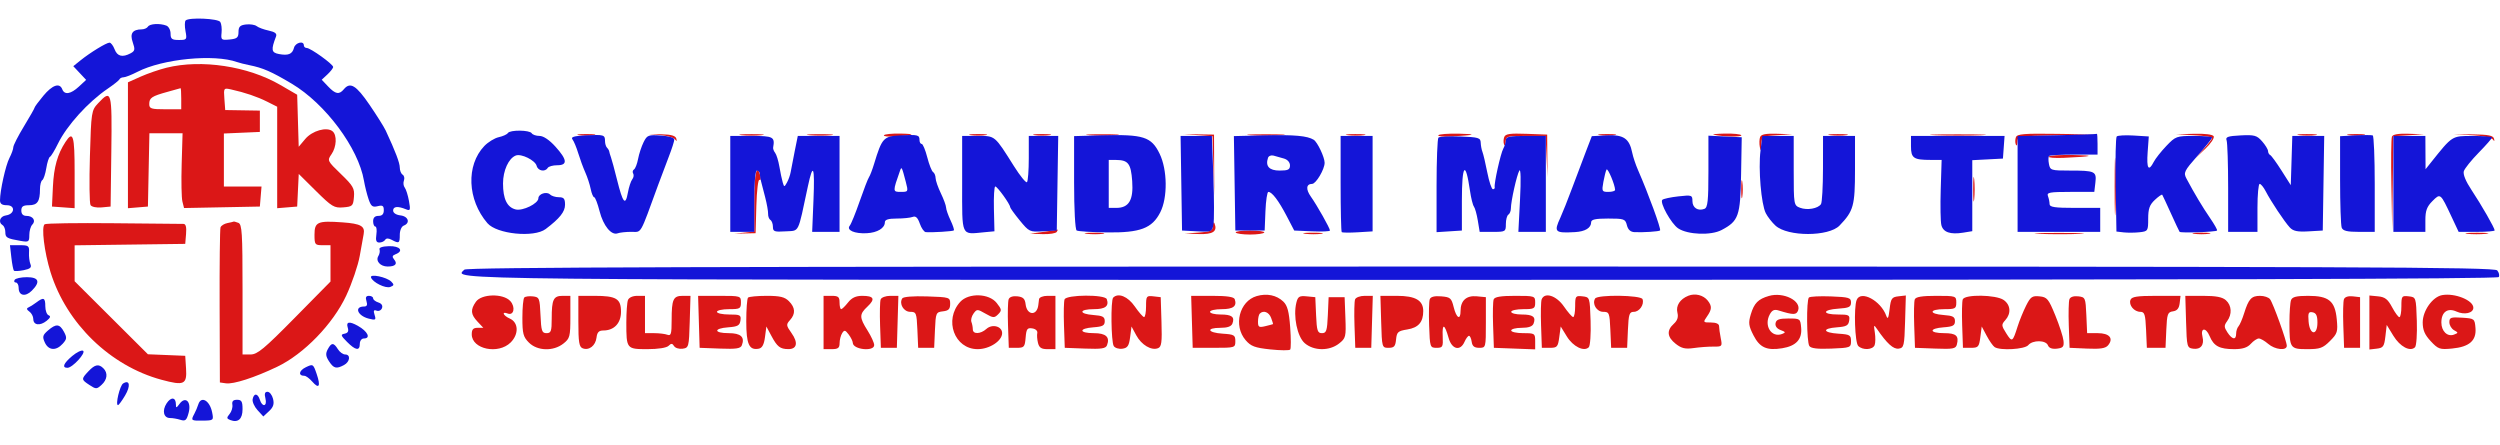
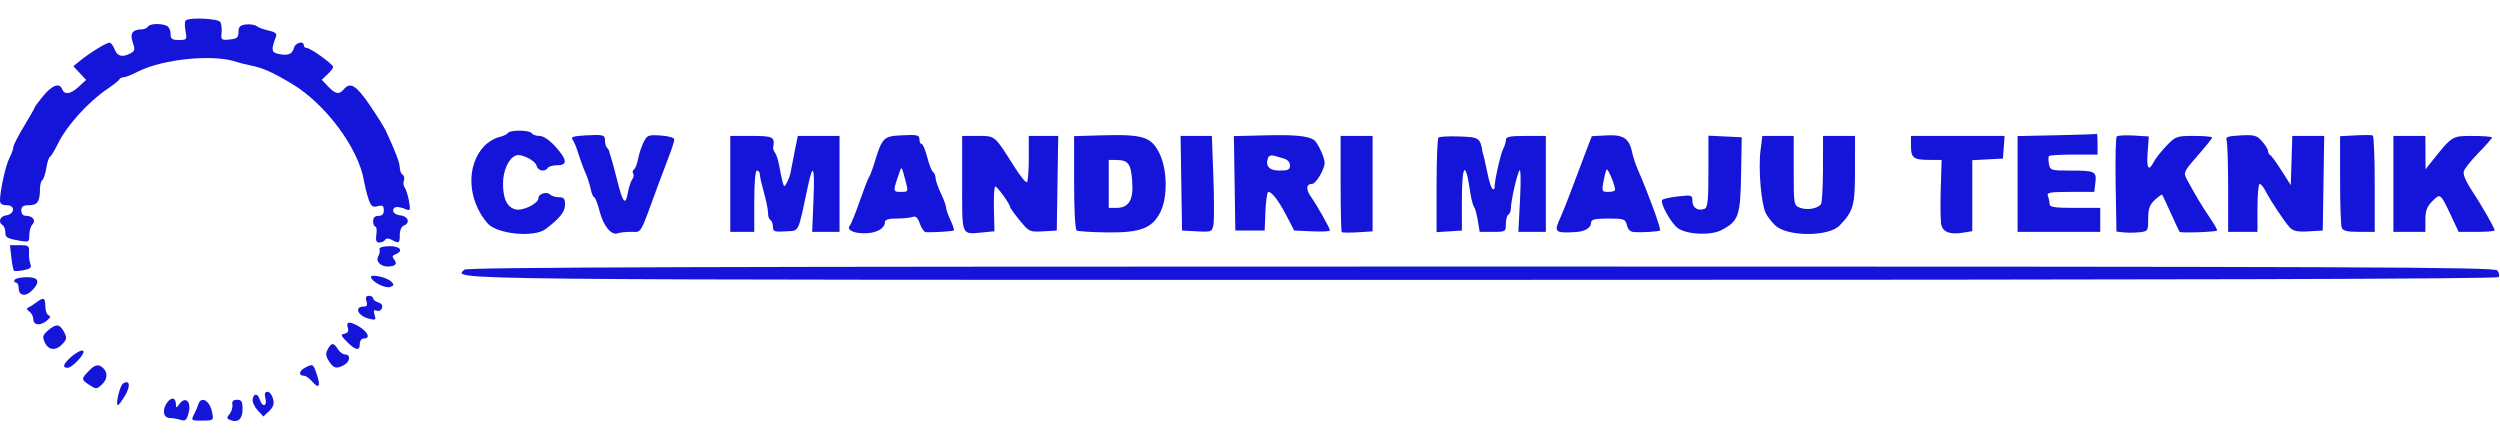
<svg xmlns="http://www.w3.org/2000/svg" width="938" height="167" viewBox="0 0 938 167" version="1.1">
-   <path d="M 62.500 25.405 C 59.750 26.085, 55.362 27.596, 52.750 28.764 L 48 30.888 48 54.504 L 48 78.121 51.750 77.810 L 55.500 77.500 55.778 63.750 L 56.056 50 62.278 49.999 L 68.500 49.997 68.162 61.580 C 67.976 67.950, 68.100 74.263, 68.438 75.608 L 69.052 78.055 83.276 77.777 L 97.500 77.500 97.810 73.750 L 98.121 70 91.060 70 L 84 70 84 60.046 L 84 50.091 90.750 49.796 L 97.500 49.500 97.500 45.500 L 97.500 41.500 91 41.395 L 84.500 41.289 84.191 37.111 C 83.887 33, 83.927 32.942, 86.691 33.556 C 91.935 34.720, 96.489 36.265, 100.250 38.156 L 104 40.041 104 59.081 L 104 78.121 107.750 77.810 L 111.500 77.500 111.794 71.381 L 112.089 65.262 118.579 71.689 C 124.504 77.556, 125.394 78.090, 128.785 77.808 C 132.261 77.520, 132.519 77.268, 132.802 73.897 C 133.070 70.696, 132.523 69.734, 127.902 65.280 C 122.812 60.373, 122.736 60.215, 124.350 57.910 C 126.303 55.122, 126.509 50.655, 124.750 49.240 C 122.581 47.495, 117.142 49.042, 114.529 52.148 L 112.073 55.066 111.787 45.307 L 111.500 35.548 105.143 31.855 C 93.024 24.813, 75.577 22.175, 62.500 25.405 M 62.873 34.454 C 56.905 36.100, 56 36.706, 56 39.059 C 56 40.765, 56.727 41, 62 41 L 68 41 68 37 C 68 34.800, 67.888 33.040, 67.750 33.089 C 67.612 33.139, 65.418 33.753, 62.873 34.454 M 36.806 38.750 C 34.305 41.429, 34.226 41.943, 33.735 58.627 C 33.457 68.048, 33.563 76.293, 33.970 76.952 C 34.382 77.619, 36.212 78.005, 38.105 77.824 L 41.500 77.500 41.770 56.750 C 42.065 34.132, 41.849 33.349, 36.806 38.750 M 217.250 50.716 C 218.762 50.945, 221.238 50.945, 222.750 50.716 C 224.262 50.487, 223.025 50.300, 220 50.300 C 216.975 50.300, 215.738 50.487, 217.250 50.716 M 247.984 50.711 C 250.450 50.946, 252.846 51.669, 253.310 52.319 C 253.892 53.135, 254.027 53.037, 253.748 52 C 253.464 50.945, 251.884 50.468, 248.422 50.392 L 243.500 50.285 247.984 50.711 M 278.250 50.728 C 280.313 50.944, 283.688 50.944, 285.750 50.728 C 287.813 50.513, 286.125 50.336, 282 50.336 C 277.875 50.336, 276.188 50.513, 278.250 50.728 M 303.776 50.733 C 306.128 50.945, 309.728 50.942, 311.776 50.727 C 313.824 50.512, 311.900 50.339, 307.500 50.343 C 303.100 50.346, 301.424 50.522, 303.776 50.733 M 331.654 50.750 C 331.400 51.163, 333.285 51.366, 335.845 51.201 C 343.148 50.732, 344.034 50.243, 337.809 50.116 C 334.679 50.052, 331.909 50.337, 331.654 50.750 M 364.250 50.716 C 365.762 50.945, 368.238 50.945, 369.750 50.716 C 371.262 50.487, 370.025 50.300, 367 50.300 C 363.975 50.300, 362.738 50.487, 364.250 50.716 M 388.250 50.716 C 389.762 50.945, 392.238 50.945, 393.750 50.716 C 395.262 50.487, 394.025 50.300, 391 50.300 C 387.975 50.300, 386.738 50.487, 388.250 50.716 M 408.784 50.738 C 411.689 50.941, 416.189 50.939, 418.784 50.734 C 421.378 50.528, 419 50.363, 413.500 50.365 C 408 50.368, 405.878 50.536, 408.784 50.738 M 449.464 50.717 L 454.937 51.098 455.266 62.299 L 455.595 73.500 455.548 62 L 455.500 50.500 449.745 50.418 L 443.990 50.336 449.464 50.717 M 469.250 50.739 C 472.413 50.937, 477.587 50.937, 480.750 50.739 C 483.913 50.541, 481.325 50.378, 475 50.378 C 468.675 50.378, 466.087 50.541, 469.250 50.739 M 505.768 50.725 C 507.565 50.947, 510.265 50.943, 511.768 50.715 C 513.271 50.486, 511.800 50.304, 508.500 50.310 C 505.200 50.315, 503.971 50.502, 505.768 50.725 M 539.653 50.750 C 539.397 51.163, 541.508 51.371, 544.344 51.214 C 553.539 50.705, 554.658 50.303, 547.309 50.150 C 543.354 50.067, 539.909 50.337, 539.653 50.750 M 564.391 51.425 C 564.072 52.255, 564.043 53.511, 564.327 54.217 C 564.610 54.923, 564.878 54.487, 564.921 53.250 C 564.996 51.125, 565.414 51, 572.460 51 L 579.919 51 580.270 58.750 L 580.621 66.500 580.561 58.500 L 580.500 50.500 572.735 50.208 C 566.544 49.975, 564.852 50.221, 564.391 51.425 M 600.250 50.716 C 601.763 50.945, 604.237 50.945, 605.750 50.716 C 607.263 50.487, 606.025 50.300, 603 50.300 C 599.975 50.300, 598.737 50.487, 600.250 50.716 M 643 50.567 C 646.359 51.318, 653.778 51.449, 653.346 50.750 C 653.091 50.337, 650.321 50.052, 647.191 50.116 C 644.061 50.180, 642.175 50.383, 643 50.567 M 660.390 51.427 C 660.088 52.212, 660.041 53.900, 660.285 55.177 C 660.627 56.973, 660.759 56.774, 660.864 54.300 C 660.999 51.131, 661.057 51.096, 666.750 50.739 L 672.500 50.378 666.719 50.189 C 662.501 50.051, 660.789 50.386, 660.390 51.427 M 686.768 50.725 C 688.565 50.947, 691.265 50.943, 692.768 50.715 C 694.271 50.486, 692.800 50.304, 689.500 50.310 C 686.200 50.315, 684.971 50.502, 686.768 50.725 M 726.299 50.745 C 731.139 50.929, 738.789 50.928, 743.299 50.743 C 747.810 50.558, 743.850 50.408, 734.500 50.409 C 725.150 50.410, 721.460 50.562, 726.299 50.745 M 756.374 51.467 C 756.065 52.274, 756.043 53.511, 756.327 54.217 C 756.610 54.923, 756.878 54.500, 756.921 53.277 C 756.998 51.097, 757.292 51.047, 771.750 50.748 L 786.500 50.442 771.719 50.221 C 759.506 50.038, 756.839 50.255, 756.374 51.467 M 823.250 50.742 C 826.962 50.934, 830 51.387, 830 51.748 C 830 52.109, 828.546 54.001, 826.769 55.952 L 823.538 59.500 827.395 55.858 C 829.526 53.845, 830.945 51.720, 830.567 51.108 C 830.155 50.442, 827.213 50.078, 823.191 50.196 L 816.500 50.392 823.250 50.742 M 862.768 50.725 C 864.565 50.947, 867.265 50.943, 868.768 50.715 C 870.271 50.486, 868.800 50.304, 865.500 50.310 C 862.200 50.315, 860.971 50.502, 862.768 50.725 M 881.250 50.716 C 882.763 50.945, 885.237 50.945, 886.750 50.716 C 888.263 50.487, 887.025 50.300, 884 50.300 C 880.975 50.300, 879.737 50.487, 881.250 50.716 M 897.443 51.287 C 897.172 51.994, 897.085 60.207, 897.251 69.537 L 897.552 86.500 897.776 68.800 L 898 51.100 903.750 50.739 L 909.500 50.378 903.719 50.189 C 899.783 50.060, 897.780 50.411, 897.443 51.287 M 927.472 50.722 C 931.330 50.932, 934.826 51.637, 935.298 52.301 C 935.900 53.146, 936.032 53.057, 935.746 52 C 935.434 50.847, 933.621 50.482, 927.920 50.421 L 920.500 50.343 927.472 50.722 M 24.574 53.250 C 21.569 57.844, 20.201 62.700, 19.855 70 L 19.500 77.500 23.750 77.807 L 28 78.115 28 64.557 C 28 50.810, 27.421 48.898, 24.574 53.250 M 793.411 70 C 793.411 79.625, 793.561 83.563, 793.745 78.750 C 793.928 73.937, 793.928 66.062, 793.745 61.250 C 793.561 56.438, 793.411 60.375, 793.411 70 M 768.652 58.750 C 768.395 59.163, 770.956 59.375, 774.343 59.222 C 785.371 58.723, 786.675 58.323, 777.809 58.160 C 773.029 58.072, 768.908 58.337, 768.652 58.750 M 283 75.443 L 283 86.885 279.250 87.278 L 275.500 87.671 279.500 87.586 L 283.500 87.500 283.785 77.213 C 283.942 71.555, 284.463 67.168, 284.942 67.464 C 285.421 67.760, 285.578 67.102, 285.290 66.001 C 283.973 60.965, 283 64.977, 283 75.443 M 740.336 71 C 740.336 75.125, 740.513 76.813, 740.728 74.750 C 740.944 72.688, 740.944 69.313, 740.728 67.250 C 740.513 65.188, 740.336 66.875, 740.336 71 M 653.300 71 C 653.300 74.025, 653.487 75.263, 653.716 73.750 C 653.945 72.237, 653.945 69.763, 653.716 68.250 C 653.487 66.737, 653.300 67.975, 653.300 71 M 16.773 84.139 C 15.440 84.964, 16.614 94.581, 18.973 102.162 C 24.955 121.381, 41.357 137.281, 60.565 142.480 C 69.075 144.784, 70.191 144.274, 69.805 138.260 L 69.500 133.500 62.500 133.211 L 55.500 132.923 41.750 119.225 L 28 105.527 28 98.784 L 28 92.041 48.750 91.770 L 69.500 91.500 69.810 87.750 C 70.024 85.165, 69.714 84.002, 68.810 84.006 C 68.090 84.009, 56.319 83.897, 42.652 83.756 C 28.986 83.615, 17.341 83.787, 16.773 84.139 M 85.335 83.695 C 84.144 83.927, 82.976 84.653, 82.739 85.308 C 82.502 85.964, 82.352 99.325, 82.404 115 L 82.500 143.500 84.773 143.823 C 87.613 144.226, 95.511 141.674, 104 137.611 C 114.045 132.803, 124.918 121.595, 129.905 110.908 C 132.063 106.284, 134.347 99.575, 134.980 96 C 135.613 92.425, 136.272 88.762, 136.443 87.861 C 137.017 84.845, 135.381 83.928, 128.546 83.433 C 119.144 82.754, 118 83.256, 118 88.067 C 118 91.770, 118.175 92, 121 92 L 124 92 124 98.819 L 124 105.639 110.516 119.319 C 99.113 130.888, 96.566 133, 94.016 133 L 91 133 91 108.607 C 91 87.286, 90.801 84.138, 89.418 83.607 C 88.548 83.273, 87.761 83.061, 87.668 83.136 C 87.576 83.211, 86.526 83.462, 85.335 83.695 M 455.079 84.698 C 455.010 86.623, 454.349 86.941, 449.750 87.263 L 444.500 87.630 449.781 87.815 C 455.141 88.003, 456.888 86.807, 455.673 83.783 C 455.390 83.077, 455.122 83.489, 455.079 84.698 M 391.500 87 L 386.500 87.686 391.191 87.843 C 393.771 87.929, 396.160 87.550, 396.500 87 C 396.840 86.450, 396.979 86.071, 396.809 86.157 C 396.639 86.244, 394.250 86.623, 391.500 87 M 463.655 87.250 C 463.909 87.662, 466.315 88, 469 88 C 471.685 88, 474.091 87.662, 474.345 87.250 C 474.600 86.838, 472.195 86.500, 469 86.500 C 465.805 86.500, 463.400 86.838, 463.655 87.250 M 407.768 87.725 C 409.565 87.947, 412.265 87.943, 413.768 87.715 C 415.271 87.486, 413.800 87.304, 410.500 87.310 C 407.200 87.315, 405.971 87.502, 407.768 87.725 M 489.768 87.725 C 491.565 87.947, 494.265 87.943, 495.768 87.715 C 497.271 87.486, 495.800 87.304, 492.500 87.310 C 489.200 87.315, 487.971 87.502, 489.768 87.725 M 765.296 87.744 C 769.583 87.932, 776.333 87.931, 780.296 87.742 C 784.258 87.552, 780.750 87.399, 772.500 87.400 C 764.250 87.401, 761.008 87.556, 765.296 87.744 M 823.250 87.716 C 824.763 87.945, 827.237 87.945, 828.750 87.716 C 830.263 87.487, 829.025 87.300, 826 87.300 C 822.975 87.300, 821.737 87.487, 823.250 87.716 M 925.728 87.722 C 927.503 87.943, 930.653 87.946, 932.728 87.730 C 934.802 87.513, 933.350 87.333, 929.500 87.328 C 925.650 87.324, 923.952 87.501, 925.728 87.722 M 471.524 111.085 C 464.993 112.979, 462.674 122.184, 467.356 127.627 C 469.333 129.926, 470.821 130.484, 476.606 131.098 C 480.398 131.500, 483.760 131.530, 484.077 131.165 C 484.394 130.799, 484.394 127.025, 484.077 122.777 C 483.635 116.861, 483.032 114.609, 481.500 113.149 C 478.965 110.733, 475.330 109.981, 471.524 111.085 M 633.465 110.961 C 630.312 112.225, 628.713 114.720, 629.372 117.347 C 629.784 118.989, 629.357 120.272, 627.984 121.515 C 625.251 123.988, 625.500 126.462, 628.739 129.010 C 630.904 130.712, 632.320 131.043, 635.489 130.588 C 637.695 130.271, 641.022 130.027, 642.883 130.046 C 646.153 130.079, 646.245 129.974, 645.633 126.915 C 645.285 125.174, 645 123.131, 645 122.375 C 645 121.508, 643.870 121, 641.943 121 C 638.984 121, 638.936 120.929, 640.443 118.777 C 642.327 116.088, 642.389 114.877, 640.750 112.792 C 639.120 110.719, 636.016 109.939, 633.465 110.961 M 663.686 111.041 C 659.654 112.216, 658.159 113.737, 656.897 117.948 C 655.942 121.138, 656.083 122.243, 657.905 125.814 C 660.251 130.413, 662.895 131.603, 668.678 130.665 C 673.856 129.825, 676.161 127.360, 675.799 123.051 C 675.505 119.555, 675.430 119.500, 671.014 119.500 C 667.531 119.500, 666.452 119.893, 666.189 121.255 C 665.979 122.347, 666.695 123.321, 668.086 123.836 C 669.980 124.537, 670.068 124.760, 668.660 125.300 C 664.659 126.835, 661.729 122.244, 664.001 117.999 C 664.877 116.362, 665.716 115.981, 667.336 116.486 C 672.847 118.205, 673.981 118.212, 674.627 116.531 C 676.025 112.886, 669.166 109.444, 663.686 111.041 M 916.284 110.727 C 912.703 111.379, 909 116.586, 909 120.971 C 909 123.837, 909.752 125.593, 912.018 128.020 C 914.811 131.009, 915.410 131.215, 920.029 130.771 C 926.524 130.147, 929.197 127.794, 928.799 123.051 C 928.506 119.573, 928.403 119.494, 923.750 119.195 C 919.561 118.926, 919 119.127, 919 120.896 C 919 121.998, 919.788 123.343, 920.750 123.883 C 922.414 124.817, 922.414 124.899, 920.737 125.545 C 918.291 126.487, 916 124.290, 916 121 C 916 117.081, 918.337 115.377, 921.645 116.884 C 924.644 118.250, 928 117.496, 928 115.456 C 928 112.668, 921.045 109.860, 916.284 110.727 M 178.557 113.223 C 176.454 116.224, 176.596 117.941, 179.174 120.686 L 181.349 123 179.174 123 C 177.535 123, 177 123.601, 177 125.443 C 177 131.029, 186.986 133.105, 191.610 128.481 C 194.737 125.354, 194.561 120.966, 191.250 119.513 C 188.781 118.430, 188.088 116.713, 190.492 117.635 C 192.800 118.521, 193.492 115.202, 191.466 112.963 C 188.817 110.036, 180.674 110.199, 178.557 113.223 M 196.713 111.621 C 196.321 112.013, 196 115.429, 196 119.212 C 196 125.182, 196.324 126.415, 198.455 128.545 C 201.619 131.710, 207.603 131.887, 211.365 128.927 C 213.816 127, 214 126.300, 214 118.927 L 214 111 211.107 111 C 207.637 111, 207 112.331, 207 119.582 C 207 124.291, 206.744 125, 205.046 125 C 203.329 125, 203.055 124.180, 202.796 118.250 C 202.516 111.859, 202.365 111.484, 199.963 111.204 C 198.567 111.041, 197.104 111.229, 196.713 111.621 M 217 120.531 C 217 128.433, 217.280 130.170, 218.636 130.691 C 221.013 131.603, 223.452 129.700, 223.816 126.649 C 224.052 124.678, 224.699 124, 226.344 124 C 230.411 124, 233 121.269, 233 116.978 C 233 112.069, 231.224 111, 223.066 111 L 217 111 217 120.531 M 235.607 112.582 C 235.273 113.452, 235 117.240, 235 121 C 235 130.921, 235.063 131, 242.907 131 C 246.904 131, 250.100 130.500, 250.842 129.758 C 251.830 128.770, 252.251 128.787, 252.905 129.846 C 253.357 130.577, 254.800 131.023, 256.113 130.837 C 258.419 130.511, 258.510 130.171, 258.786 120.750 L 259.072 111 256.143 111 C 252.580 111, 252 112.285, 252 120.189 C 252 125.272, 251.753 126.119, 250.418 125.607 C 249.548 125.273, 247.298 125, 245.418 125 L 242 125 242 118 L 242 111 239.107 111 C 237.391 111, 235.967 111.644, 235.607 112.582 M 262.214 120.750 L 262.500 130.500 270.128 130.790 C 276.258 131.023, 277.871 130.777, 278.346 129.540 C 279.531 126.452, 277.948 125, 273.393 125 C 267.760 125, 267.644 123.213, 273.250 122.807 C 276.783 122.552, 277.554 122.120, 277.820 120.250 C 278.111 118.198, 277.736 118, 273.570 118 C 271.056 118, 269 117.550, 269 117 C 269 116.450, 271.025 116, 273.500 116 C 277.633 116, 278 115.796, 278 113.500 C 278 111.041, 277.869 111, 269.964 111 L 261.928 111 262.214 120.750 M 280.667 111.667 C 280.300 112.033, 280 116.028, 280 120.544 C 280 129.195, 281.062 131.516, 284.702 130.823 C 285.959 130.584, 286.657 129.281, 287.022 126.490 L 287.545 122.500 289.412 126 C 291.604 130.109, 292.696 130.964, 295.781 130.985 C 299.044 131.007, 299.536 128.561, 296.987 124.982 C 294.957 122.130, 294.911 121.756, 296.394 120.118 C 298.546 117.739, 298.418 115.418, 296 113 C 294.421 111.421, 292.667 111, 287.667 111 C 284.183 111, 281.033 111.300, 280.667 111.667 M 309 121 L 309 131 312 131 C 314.440 131, 315.003 130.580, 315.015 128.750 C 315.024 127.513, 315.456 125.827, 315.976 125.005 C 316.787 123.722, 317.135 123.793, 318.429 125.505 C 319.258 126.602, 319.951 128.014, 319.968 128.643 C 320.039 131.189, 328 132.019, 328 129.480 C 328 128.644, 326.875 126.178, 325.500 124 C 322.385 119.065, 322.381 117.930, 325.469 115.029 C 328.500 112.182, 327.926 111, 323.514 111 C 321.112 111, 319.581 111.717, 318.179 113.500 C 317.097 114.875, 315.939 116, 315.606 116 C 315.273 116, 315 114.875, 315 113.500 C 315 111.389, 314.533 111, 312 111 L 309 111 309 121 M 330.425 112.334 C 330.144 113.067, 330.046 117.455, 330.207 122.084 L 330.500 130.500 333.500 130.500 L 336.500 130.500 336.786 120.750 L 337.072 111 334.005 111 C 332.318 111, 330.707 111.600, 330.425 112.334 M 338.518 111.971 C 337.268 113.993, 339.064 117, 341.522 117 C 343.773 117, 343.925 117.385, 344.204 123.750 L 344.500 130.500 347.500 130.500 L 350.500 130.500 350.794 123.812 C 351.078 117.371, 351.189 117.113, 353.794 116.812 C 355.930 116.566, 356.500 115.974, 356.500 114 C 356.500 111.548, 356.334 111.495, 347.832 111.212 C 342.563 111.037, 338.911 111.335, 338.518 111.971 M 360.289 113.250 C 354.075 120.040, 358.106 131, 366.817 131 C 371.272 131, 376 127.908, 376 124.995 C 376 122.416, 372.297 121.421, 370.100 123.410 C 367.919 125.383, 365 125.481, 365 123.582 C 365 122.802, 364.765 121.551, 364.478 120.803 C 364.191 120.055, 364.547 118.635, 365.268 117.648 C 366.530 115.922, 366.704 115.923, 369.756 117.675 C 372.641 119.330, 373.075 119.354, 374.501 117.928 C 375.926 116.502, 375.877 116.113, 373.962 113.679 C 371.105 110.047, 363.441 109.806, 360.289 113.250 M 378.451 112.267 C 378.156 113.037, 378.046 117.455, 378.207 122.084 L 378.500 130.500 381.500 130.500 C 384.254 130.500, 384.526 130.187, 384.814 126.689 C 385.084 123.407, 385.432 122.924, 387.314 123.213 C 388.575 123.406, 389.368 124.145, 389.188 124.959 C 389.017 125.736, 389.138 127.413, 389.457 128.686 C 389.902 130.457, 390.737 131, 393.019 131 L 396 131 396 121 L 396 111 393 111 C 391.348 111, 389.932 111.562, 389.848 112.250 C 389.764 112.938, 389.640 113.950, 389.571 114.500 C 389.061 118.614, 385.292 118.349, 384.808 114.165 C 384.569 112.094, 383.886 111.429, 381.744 111.183 C 380.065 110.990, 378.779 111.413, 378.451 112.267 M 399.425 112.334 C 399.144 113.067, 399.046 117.455, 399.207 122.084 L 399.500 130.500 407.128 130.790 C 413.258 131.023, 414.871 130.777, 415.346 129.540 C 416.531 126.452, 414.948 125, 410.393 125 C 404.760 125, 404.644 123.213, 410.250 122.807 C 413.731 122.556, 414.500 122.138, 414.500 120.500 C 414.500 118.862, 413.731 118.444, 410.250 118.193 C 404.644 117.787, 404.760 116, 410.393 116 C 414.720 116, 416.185 114.874, 415.269 112.250 C 414.639 110.442, 400.122 110.518, 399.425 112.334 M 417.667 111.667 C 416.696 112.637, 416.879 128.260, 417.878 129.837 C 418.345 130.573, 419.800 131.023, 421.113 130.837 C 423.065 130.561, 423.595 129.771, 424.022 126.500 L 424.545 122.500 426.321 125.793 C 428.267 129.404, 431.970 131.609, 434.474 130.648 C 435.813 130.134, 436.028 128.517, 435.788 120.767 L 435.500 111.500 432.750 111.184 C 430.149 110.884, 430 111.087, 430 114.934 C 430 117.170, 429.663 118.983, 429.250 118.962 C 428.837 118.941, 427.267 117.141, 425.760 114.962 C 423.166 111.212, 419.581 109.753, 417.667 111.667 M 447.214 120.750 L 447.500 130.500 455.500 130.500 C 463.367 130.500, 463.500 130.458, 463.500 128 C 463.500 125.727, 463.069 125.472, 458.750 125.195 C 453.060 124.830, 452.345 123, 457.893 123 C 460.529 123, 461.983 122.487, 462.396 121.410 C 463.360 118.899, 462.185 118, 457.941 118 C 455.773 118, 454 117.550, 454 117 C 454 116.450, 455.977 116, 458.393 116 C 462.720 116, 464.185 114.874, 463.269 112.250 C 462.970 111.391, 460.344 111, 454.880 111 L 446.928 111 447.214 120.750 M 486.405 113.523 C 485.135 118.581, 486.719 126.308, 489.525 128.750 C 492.906 131.691, 498.767 131.757, 502.405 128.896 C 504.945 126.898, 505.066 126.404, 504.790 119.146 L 504.500 111.500 501.500 111.500 L 498.500 111.500 498.204 118.250 C 497.947 124.122, 497.660 125, 496 125 C 494.340 125, 494.053 124.122, 493.796 118.250 L 493.500 111.500 490.284 111.189 C 487.526 110.923, 486.974 111.254, 486.405 113.523 M 508.425 112.334 C 508.144 113.067, 508.046 117.455, 508.207 122.084 L 508.500 130.500 511.500 130.500 L 514.500 130.500 514.786 120.750 L 515.072 111 512.005 111 C 510.318 111, 508.707 111.600, 508.425 112.334 M 518.214 120.750 C 518.497 130.407, 518.524 130.500, 521 130.500 C 523.070 130.500, 523.552 129.961, 523.804 127.369 C 524.076 124.574, 524.529 124.171, 528.023 123.612 C 532.190 122.946, 534 120.859, 534 116.721 C 534 112.690, 531.086 111, 524.135 111 L 517.928 111 518.214 120.750 M 536.449 112.273 C 536.155 113.040, 536.046 117.455, 536.207 122.084 C 536.494 130.316, 536.555 130.500, 539 130.500 C 541.316 130.500, 541.485 130.178, 541.299 126.132 C 541.070 121.154, 542.018 121.451, 543.532 126.832 C 544.737 131.115, 547.900 131.868, 549.487 128.250 C 550.030 127.013, 550.786 126, 551.168 126 C 551.549 126, 552.005 127.013, 552.180 128.250 C 552.415 129.898, 553.169 130.500, 555 130.500 C 557.491 130.500, 557.500 130.467, 557.500 121 L 557.500 111.500 554.044 111.171 C 550.178 110.804, 548 112.792, 548 116.691 C 548 120.278, 546.455 119.412, 545.426 115.250 C 544.582 111.834, 544.166 111.472, 540.742 111.189 C 538.223 110.981, 536.808 111.338, 536.449 112.273 M 560.425 112.334 C 560.144 113.067, 560.046 117.455, 560.207 122.084 L 560.500 130.500 568.250 130.792 L 576 131.084 576 128.042 C 576 125.103, 575.847 125, 571.500 125 C 569.025 125, 567 124.550, 567 124 C 567 123.450, 568.752 123, 570.893 123 C 573.529 123, 574.983 122.487, 575.396 121.410 C 576.360 118.899, 575.185 118, 570.941 118 C 568.773 118, 567 117.550, 567 117 C 567 116.450, 569.025 116, 571.500 116 C 575.633 116, 576 115.796, 576 113.500 C 576 111.055, 575.835 111, 568.469 111 C 563.114 111, 560.789 111.385, 560.425 112.334 M 578.425 112.334 C 578.144 113.067, 578.046 117.455, 578.207 122.084 L 578.500 130.500 581.500 130.500 C 584.244 130.500, 584.546 130.158, 585.038 126.500 L 585.576 122.500 587.891 126.257 C 590.234 130.060, 594.332 132.068, 596.114 130.286 C 596.647 129.753, 596.951 125.309, 596.791 120.409 C 596.501 111.515, 596.495 111.499, 593.750 111.184 C 591.149 110.884, 591 111.087, 591 114.934 C 591 117.170, 590.663 118.983, 590.250 118.962 C 589.837 118.941, 588.267 117.141, 586.760 114.962 C 583.931 110.873, 579.520 109.482, 578.425 112.334 M 598.494 112.009 C 597.265 113.999, 599.085 117, 601.522 117 C 603.773 117, 603.925 117.385, 604.204 123.750 L 604.500 130.500 607.500 130.500 L 610.500 130.500 610.796 123.750 C 611.054 117.864, 611.337 117, 613.011 117 C 615.101 117, 616.997 114.247, 616.282 112.250 C 615.728 110.707, 599.435 110.486, 598.494 112.009 M 678.705 111.628 C 677.721 112.612, 677.849 128.213, 678.853 129.797 C 679.437 130.716, 681.834 131.008, 687.088 130.797 C 694.248 130.510, 694.500 130.415, 694.500 128 C 694.500 125.727, 694.069 125.472, 689.750 125.195 C 683.850 124.817, 683.516 123.222, 689.250 122.807 C 692.783 122.552, 693.554 122.120, 693.820 120.250 C 694.111 118.198, 693.736 118, 689.570 118 C 683.525 118, 683.673 116.195, 689.750 115.805 C 693.732 115.549, 694.500 115.177, 694.500 113.500 C 694.500 111.702, 693.737 111.471, 686.955 111.212 C 682.805 111.053, 679.093 111.241, 678.705 111.628 M 696.607 112.582 C 695.501 115.465, 695.951 128.551, 697.200 129.800 C 698.886 131.486, 702.673 131.295, 703.366 129.489 C 703.685 128.658, 703.715 126.521, 703.433 124.739 C 702.976 121.854, 703.060 121.706, 704.210 123.384 C 707.997 128.914, 710.391 131.086, 712.383 130.802 C 714.352 130.521, 714.520 129.813, 714.787 120.680 L 715.074 110.860 712.287 111.180 C 709.792 111.467, 709.445 111.971, 708.978 116 C 708.586 119.373, 708.276 119.999, 707.739 118.500 C 705.687 112.774, 698.084 108.732, 696.607 112.582 M 718.425 112.334 C 718.144 113.067, 718.046 117.455, 718.207 122.084 L 718.500 130.500 726.123 130.790 C 732.751 131.042, 733.807 130.846, 734.210 129.290 C 735.066 125.990, 733.959 125, 729.417 125 C 723.767 125, 723.631 123.214, 729.250 122.807 C 732.731 122.556, 733.500 122.138, 733.500 120.500 C 733.500 118.862, 732.731 118.444, 729.250 118.193 C 723.585 117.783, 723.788 116, 729.500 116 C 733.633 116, 734 115.796, 734 113.500 C 734 111.055, 733.835 111, 726.469 111 C 721.114 111, 718.789 111.385, 718.425 112.334 M 736.425 112.334 C 736.144 113.067, 736.046 117.455, 736.207 122.084 L 736.500 130.500 739.500 130.500 C 742.246 130.500, 742.544 130.162, 743.022 126.500 L 743.545 122.500 745.412 126 C 746.439 127.925, 747.779 129.831, 748.390 130.235 C 750.480 131.618, 759.688 131.081, 761 129.500 C 762.648 127.515, 767.617 127.560, 768.387 129.567 C 768.779 130.589, 769.947 131.024, 771.744 130.817 C 774.064 130.550, 774.457 130.081, 774.227 127.847 C 774.077 126.387, 772.695 122.112, 771.155 118.347 C 768.611 112.124, 768.071 111.472, 765.229 111.190 C 762.483 110.919, 761.868 111.346, 760.186 114.690 C 759.133 116.786, 757.701 120.300, 757.004 122.500 C 755.140 128.386, 754.928 128.515, 752.750 125.075 C 750.906 122.162, 750.878 121.792, 752.378 120.134 C 754.652 117.622, 754.396 114.391, 751.777 112.557 C 748.906 110.545, 737.177 110.375, 736.425 112.334 M 776.451 112.267 C 776.156 113.037, 776.046 117.455, 776.207 122.084 L 776.500 130.500 783.093 130.792 C 788.057 131.012, 789.999 130.706, 790.954 129.555 C 793.118 126.948, 791.459 125, 787.077 125 L 783.091 125 782.796 118.250 C 782.509 111.710, 782.414 111.490, 779.744 111.183 C 778.065 110.990, 776.779 111.413, 776.451 112.267 M 799.357 112.513 C 798.610 114.459, 800.716 117, 803.077 117 C 804.642 117, 804.952 117.981, 805.204 123.750 L 805.500 130.500 809 130.500 L 812.500 130.500 812.794 123.814 C 813.059 117.788, 813.306 117.097, 815.294 116.814 C 816.859 116.591, 817.592 115.700, 817.816 113.750 L 818.133 111 809.035 111 C 801.837 111, 799.816 111.316, 799.357 112.513 M 820.214 120.750 C 820.490 130.171, 820.581 130.511, 822.887 130.837 C 825.692 131.234, 827.135 129.386, 826.377 126.367 C 825.522 122.961, 827.636 122.708, 829.021 126.051 C 830.602 129.866, 832.722 131, 838.279 131 C 841.420 131, 843.211 130.424, 844.500 129 C 845.495 127.900, 846.846 127, 847.502 127 C 848.158 127, 849.732 127.900, 851 129 C 853.560 131.221, 857.997 131.696, 858.005 129.750 C 858.011 128.036, 852.888 113.796, 851.709 112.250 C 851.184 111.563, 849.515 111, 848 111 C 844.739 111, 843.685 112.143, 842.010 117.500 C 841.321 119.700, 840.363 121.927, 839.879 122.450 C 839.396 122.973, 839 124.210, 839 125.200 C 839 127.677, 837.528 127.455, 835.727 124.707 C 834.439 122.740, 834.422 122.143, 835.612 120.515 C 837.531 117.892, 837.347 114.624, 835.171 112.655 C 833.852 111.461, 831.473 111, 826.635 111 L 819.928 111 820.214 120.750 M 859.607 112.582 C 859.273 113.452, 859 117.240, 859 121 C 859 130.678, 859.215 131, 865.684 131 C 870.447 131, 871.548 130.606, 874.200 127.954 C 876.990 125.163, 877.204 124.477, 876.752 119.768 C 876.091 112.896, 873.765 111, 865.996 111 C 861.646 111, 860.064 111.392, 859.607 112.582 M 879.451 112.267 C 879.156 113.037, 879.046 117.455, 879.207 122.084 L 879.500 130.500 882.500 130.500 L 885.500 130.500 885.500 121 L 885.500 111.500 882.744 111.183 C 881.065 110.990, 879.779 111.413, 879.451 112.267 M 889 121.003 L 889 131.133 891.750 130.816 C 894.180 130.537, 894.558 130, 895 126.205 L 895.500 121.911 898 125.994 C 900.507 130.089, 904.303 132.097, 906.114 130.286 C 906.647 129.753, 906.951 125.309, 906.791 120.409 C 906.501 111.515, 906.495 111.499, 903.750 111.184 C 901.149 110.884, 901 111.087, 901 114.934 C 901 117.170, 900.663 118.999, 900.250 118.997 C 899.837 118.996, 898.600 117.308, 897.500 115.247 C 895.908 112.264, 894.837 111.436, 892.250 111.187 L 889 110.873 889 121.003 M 472.667 117.667 C 472.300 118.033, 472 119.392, 472 120.686 C 472 122.745, 472.342 122.956, 474.750 122.378 C 476.262 122.016, 477.560 121.669, 477.633 121.609 C 477.707 121.549, 477.384 120.487, 476.916 119.250 C 476.091 117.070, 474.031 116.303, 472.667 117.667 M 866.185 120.664 C 866.606 125.794, 869.500 126.099, 869.500 121.014 C 869.500 118.441, 869.024 117.436, 867.685 117.178 C 866.144 116.881, 865.917 117.410, 866.185 120.664" stroke="none" fill="#db1717" fill-rule="evenodd" />
-   <path d="M 69.655 7.678 C 69.282 8.052, 69.257 9.852, 69.599 11.678 C 70.197 14.862, 70.094 15, 67.111 15 C 64.496 15, 64 14.618, 64 12.607 C 64 11.291, 63.288 9.941, 62.418 9.607 C 59.981 8.672, 56.188 8.887, 55.500 10 C 55.160 10.550, 54.121 11.007, 53.191 11.015 C 49.699 11.047, 48.650 12.558, 49.811 15.886 C 50.741 18.555, 50.629 19.128, 49.012 19.994 C 45.942 21.636, 44.010 21.156, 43 18.500 C 42.477 17.125, 41.620 16, 41.094 16 C 39.929 16, 33.856 19.712, 30.189 22.666 L 27.500 24.832 29.911 27.402 L 32.322 29.972 29.610 32.486 C 26.540 35.331, 24.209 35.709, 23.362 33.500 C 22.376 30.931, 19.633 31.876, 16.250 35.951 C 14.462 38.104, 13 40.075, 13 40.331 C 13 40.586, 11.200 43.758, 9 47.380 C 6.800 51.001, 4.997 54.534, 4.994 55.232 C 4.990 55.929, 4.336 57.749, 3.540 59.276 C 2.128 61.982, 0 71.546, 0 75.184 C 0 76.468, 0.753 77, 2.573 77 C 5.856 77, 5.564 80.345, 2.240 80.820 C -0.048 81.146, -0.802 83.386, 1 84.500 C 1.550 84.840, 2 86.006, 2 87.090 C 2 89.174, 2.552 89.490, 7.750 90.388 C 10.771 90.910, 11 90.754, 11 88.175 C 11 86.649, 11.501 84.899, 12.113 84.287 C 13.581 82.819, 12.379 81, 9.941 81 C 8.667 81, 8 80.313, 8 79 C 8 77.461, 8.667 77, 10.893 77 C 14.030 77, 15 75.578, 15 70.977 C 15 69.405, 15.391 67.876, 15.869 67.581 C 16.346 67.286, 17.021 65.272, 17.367 63.106 C 17.713 60.940, 18.335 59.017, 18.748 58.834 C 19.162 58.650, 20.506 56.439, 21.735 53.920 C 25.066 47.095, 33.073 38.252, 40.456 33.244 C 42.680 31.735, 44.650 30.162, 44.833 29.750 C 45.017 29.337, 45.709 29, 46.372 29 C 47.035 29, 49.360 28.083, 51.539 26.963 C 61.046 22.075, 80.305 20.192, 89 23.301 C 89.825 23.596, 91.850 24.107, 93.500 24.437 C 98.646 25.464, 101.842 26.861, 109.500 31.425 C 122.114 38.945, 134.470 55.550, 136.557 67.788 C 136.905 69.830, 137.683 72.950, 138.285 74.721 C 139.199 77.408, 139.764 77.846, 141.690 77.363 C 143.556 76.895, 144 77.188, 144 78.892 C 144 80.333, 143.368 81, 142 81 C 140.667 81, 140 81.667, 140 83 C 140 84.100, 140.372 85, 140.827 85 C 141.282 85, 141.455 86.350, 141.213 88 C 140.885 90.236, 141.169 91, 142.327 91 C 143.182 91, 144.161 90.549, 144.502 89.997 C 144.916 89.327, 145.743 89.327, 146.995 89.997 C 149.734 91.463, 150 91.296, 150 88.107 C 150 86.458, 150.645 84.966, 151.500 84.638 C 154.031 83.667, 153.210 81.157, 150.250 80.816 C 148.613 80.628, 147.500 79.893, 147.500 79 C 147.500 77.432, 149.236 77.260, 152.320 78.523 C 153.958 79.193, 154.071 78.879, 153.440 75.384 C 153.055 73.248, 152.340 70.995, 151.852 70.377 C 151.365 69.759, 151.229 68.567, 151.551 67.728 C 151.873 66.889, 151.656 65.905, 151.068 65.542 C 150.481 65.179, 150 63.984, 150 62.886 C 150 61.114, 148.375 56.835, 144.727 49 C 144.086 47.625, 141.328 43.237, 138.598 39.250 C 133.600 31.953, 131.385 30.626, 129 33.500 C 127.255 35.603, 125.868 35.354, 123.106 32.442 L 120.711 29.918 122.856 27.920 C 124.035 26.821, 125 25.566, 125 25.131 C 125 24.106, 116.510 18, 115.087 18 C 114.489 18, 114 17.550, 114 17 C 114 15.168, 110.821 15.970, 110.308 17.931 C 109.681 20.327, 108.170 20.946, 104.611 20.266 C 101.809 19.730, 101.644 18.696, 103.566 13.688 C 103.980 12.610, 103.210 11.991, 100.821 11.479 C 98.994 11.089, 96.965 10.339, 96.310 9.812 C 95.656 9.286, 93.856 9.001, 92.310 9.178 C 90.070 9.435, 89.497 10.007, 89.486 12 C 89.475 14.097, 88.938 14.552, 86.154 14.820 C 83.047 15.119, 82.854 14.958, 83.130 12.319 C 83.293 10.768, 83.079 8.937, 82.654 8.249 C 81.839 6.931, 70.884 6.449, 69.655 7.678 M 190.548 49.923 C 190.234 50.431, 188.695 51.128, 187.129 51.472 C 185.563 51.816, 183.121 53.313, 181.704 54.799 C 174.809 62.027, 175.334 74.959, 182.879 83.739 C 186.407 87.845, 200.358 89.245, 204.738 85.933 C 210.017 81.940, 212 79.450, 212 76.813 C 212 74.544, 211.555 74, 209.700 74 C 208.435 74, 206.935 73.535, 206.367 72.967 C 205.122 71.722, 202 72.740, 202 74.391 C 202 76.360, 196.120 79.247, 193.467 78.581 C 190.252 77.774, 188.733 74.650, 188.733 68.845 C 188.733 63.989, 190.839 59.383, 193.530 58.350 C 195.589 57.560, 200.803 60.140, 201.347 62.218 C 201.849 64.137, 204.490 64.635, 205.500 63 C 205.840 62.450, 207.441 62, 209.059 62 C 213.050 62, 212.852 59.949, 208.384 55.003 C 206.138 52.517, 203.886 51, 202.443 51 C 201.164 51, 199.840 50.550, 199.500 50 C 198.723 48.743, 191.316 48.679, 190.548 49.923 M 219.671 50.802 C 215.310 51.028, 214.081 51.406, 214.791 52.302 C 215.312 52.961, 216.287 55.300, 216.956 57.500 C 217.625 59.700, 218.813 62.927, 219.595 64.670 C 220.378 66.414, 221.295 69.226, 221.634 70.920 C 221.973 72.614, 222.559 74, 222.936 74 C 223.313 74, 224.224 76.362, 224.961 79.250 C 226.361 84.741, 229.405 88.442, 231.773 87.533 C 232.538 87.240, 234.814 86.993, 236.832 86.985 C 240.884 86.969, 239.855 88.766, 246.999 69.234 C 248.058 66.338, 249.842 61.605, 250.962 58.715 C 252.083 55.826, 253 52.951, 253 52.327 C 253 51.677, 250.844 51.045, 247.948 50.847 C 243.242 50.524, 242.799 50.695, 241.474 53.351 C 240.693 54.919, 239.765 57.736, 239.413 59.612 C 239.061 61.487, 238.367 63.273, 237.870 63.580 C 237.374 63.887, 237.238 64.577, 237.570 65.113 C 237.901 65.649, 237.742 66.630, 237.216 67.294 C 236.691 67.957, 235.946 70.246, 235.561 72.380 C 234.661 77.364, 233.686 76.183, 231.527 67.500 C 230.570 63.650, 229.537 59.825, 229.230 59 C 228.924 58.175, 228.634 57.200, 228.586 56.833 C 228.539 56.467, 228.162 55.829, 227.750 55.417 C 227.338 55.004, 227 53.868, 227 52.892 C 227 50.572, 226.555 50.445, 219.671 50.802 M 337.774 50.799 C 331.485 51.128, 330.925 51.739, 327.956 61.500 C 327.287 63.700, 326.422 65.950, 326.035 66.500 C 325.647 67.050, 324.083 71.100, 322.558 75.500 C 321.033 79.900, 319.355 84.031, 318.828 84.680 C 317.472 86.352, 320.635 87.750, 325.214 87.504 C 329.210 87.289, 332 85.593, 332 83.378 C 332 82.415, 333.332 82, 336.418 82 C 338.848 82, 341.554 81.725, 342.431 81.388 C 343.579 80.948, 344.330 81.649, 345.111 83.888 C 345.707 85.600, 346.714 87.042, 347.348 87.093 C 349.734 87.285, 357.515 86.808, 357.881 86.447 C 358.090 86.241, 357.528 84.525, 356.631 82.635 C 355.734 80.744, 354.985 78.591, 354.966 77.849 C 354.947 77.107, 354.063 74.700, 353 72.500 C 351.937 70.300, 351.053 67.739, 351.034 66.809 C 351.015 65.879, 350.591 64.865, 350.092 64.557 C 349.592 64.248, 348.607 61.746, 347.903 58.998 C 347.198 56.249, 346.257 54, 345.811 54 C 345.365 54, 345 53.352, 345 52.559 C 345 50.604, 344.383 50.454, 337.774 50.799 M 413.250 50.785 L 403 51.070 403 68.476 C 403 78.544, 403.406 86.133, 403.962 86.477 C 404.491 86.804, 409.586 87.130, 415.284 87.203 C 427.813 87.362, 432.258 85.689, 435.334 79.656 C 438.133 74.166, 438.022 63.744, 435.101 57.709 C 431.991 51.284, 429.031 50.346, 413.250 50.785 M 474.727 50.782 L 462.954 51.064 463.227 68.782 L 463.500 86.500 469 86.500 L 474.500 86.500 474.794 79.250 C 474.955 75.263, 475.448 72, 475.889 72 C 477.254 72, 479.737 75.267, 482.728 81.001 L 485.596 86.500 492.298 86.796 C 495.984 86.958, 499 86.820, 499 86.488 C 499 85.637, 494.151 77.037, 491.822 73.757 C 489.870 71.009, 490.076 69.006, 492.309 68.994 C 493.759 68.986, 497 63.514, 497 61.073 C 497 58.996, 494.298 53.302, 492.904 52.441 C 490.511 50.962, 485.671 50.520, 474.727 50.782 M 602.874 50.796 L 597.249 51.092 595.055 56.796 C 593.849 59.933, 591.523 66.100, 589.887 70.500 C 588.250 74.900, 586.256 79.918, 585.456 81.651 C 582.936 87.106, 583.344 87.509, 590.962 87.085 C 594.768 86.873, 597 85.503, 597 83.378 C 597 82.351, 598.629 82, 603.392 82 C 609.375 82, 609.823 82.160, 610.411 84.500 C 610.833 86.183, 611.767 87.033, 613.269 87.101 C 616.594 87.252, 622.449 86.863, 622.859 86.464 C 623.336 86, 618.441 72.597, 614.593 63.830 C 613.707 61.811, 612.724 58.872, 612.410 57.298 C 611.342 51.962, 609.148 50.466, 602.874 50.796 M 771.750 50.748 L 757 51.053 757 69.027 L 757 87 772.500 87 L 788 87 788 82.500 L 788 78 778.500 78 C 770.966 78, 769 77.707, 769 76.582 C 769 75.802, 768.727 74.452, 768.393 73.582 C 767.867 72.212, 768.990 72, 776.784 72 L 785.781 72 786.186 68.529 C 786.683 64.278, 786.091 64, 776.535 64 C 769.559 64, 769.212 63.889, 768.760 61.524 C 768.499 60.161, 768.522 58.811, 768.810 58.524 C 769.098 58.236, 773.308 58, 778.167 58 L 787 58 787 54 C 787 51.800, 786.888 50.100, 786.750 50.221 C 786.612 50.343, 779.862 50.580, 771.750 50.748 M 794.198 51.198 C 793.814 51.581, 793.632 59.766, 793.794 69.385 L 794.088 86.876 796.794 87.188 C 798.282 87.360, 800.962 87.338, 802.750 87.141 C 805.906 86.792, 806 86.645, 806 82.065 C 806 78.329, 806.519 76.861, 808.496 75.004 C 809.869 73.714, 811.120 72.848, 811.276 73.079 C 811.433 73.311, 812.883 76.425, 814.500 80 C 816.117 83.575, 817.591 86.714, 817.777 86.974 C 818.154 87.502, 831.279 87.054, 831.839 86.495 C 832.033 86.300, 830.854 84.194, 829.217 81.815 C 826.409 77.734, 823.325 72.580, 820.388 67.060 C 819.176 64.781, 819.451 64.208, 824.545 58.406 C 827.545 54.989, 830 51.924, 830 51.596 C 830 51.268, 826.941 51, 823.203 51 C 816.653 51, 816.276 51.136, 812.821 54.750 C 810.850 56.813, 808.717 59.513, 808.083 60.750 C 806.140 64.540, 805.352 63.281, 805.799 57.099 L 806.226 51.198 800.561 50.849 C 797.445 50.657, 794.581 50.814, 794.198 51.198 M 840.663 50.802 C 835.908 51.049, 834.935 51.388, 835.413 52.634 C 835.736 53.475, 836 61.552, 836 70.582 L 836 87 841.500 87 L 847 87 847 78 C 847 73.050, 847.374 69, 847.831 69 C 848.288 69, 849.301 70.237, 850.081 71.750 C 852.011 75.491, 857.070 83.098, 859.097 85.307 C 860.384 86.709, 861.954 87.045, 866.127 86.807 L 871.500 86.500 871.773 68.750 L 872.046 51 866.061 51 L 860.075 51 859.788 60.235 L 859.500 69.469 856.018 63.985 C 854.103 60.968, 852.191 58.350, 851.768 58.167 C 851.346 57.983, 850.984 57.308, 850.964 56.667 C 850.944 56.025, 849.932 54.375, 848.714 53 C 846.753 50.786, 845.833 50.535, 840.663 50.802 M 883.750 50.800 L 878 51.100 878 67.468 C 878 76.471, 878.273 84.548, 878.607 85.418 C 879.065 86.613, 880.656 87, 885.107 87 L 891 87 891 69.059 C 891 59.191, 890.663 50.979, 890.250 50.809 C 889.837 50.639, 886.913 50.635, 883.750 50.800 M 274 69 L 274 87 278.500 87 L 283 87 283 75.500 C 283 68.500, 283.391 64, 284 64 C 284.550 64, 285.034 64.563, 285.077 65.250 C 285.119 65.938, 285.326 67.175, 285.538 68 C 285.749 68.825, 286.448 71.525, 287.090 74 C 287.733 76.475, 288.229 79.279, 288.193 80.230 C 288.157 81.182, 288.549 82.221, 289.064 82.539 C 289.579 82.858, 290 84.016, 290 85.114 C 290 86.869, 290.568 87.073, 294.714 86.805 C 300.050 86.460, 299.242 88.079, 303.100 70 C 305.073 60.754, 305.742 62.312, 305.222 74.941 L 304.725 87 309.863 87 L 315 87 315 69 L 315 51 307.167 51 L 299.334 51 298.171 56.750 C 297.531 59.913, 296.852 63.425, 296.662 64.555 C 296.473 65.685, 295.850 67.446, 295.278 68.468 C 294.270 70.269, 294.221 70.267, 293.672 68.413 C 293.361 67.361, 292.799 64.700, 292.423 62.500 C 292.047 60.300, 291.332 57.985, 290.835 57.355 C 290.337 56.726, 289.999 55.826, 290.083 55.355 C 290.802 51.353, 290.147 51, 282 51 L 274 51 274 69 M 361 68.930 C 361 89.160, 360.460 87.977, 369.309 87.139 L 373.118 86.779 372.917 78.393 C 372.806 73.781, 373.033 69.986, 373.422 69.959 C 374.155 69.910, 379 76.627, 379 77.691 C 379 78.023, 380.623 80.275, 382.607 82.696 C 386.113 86.974, 386.357 87.089, 391.357 86.799 L 396.500 86.500 396.773 68.750 L 397.046 51 391.523 51 L 386 51 386 59.333 C 386 63.917, 385.695 67.972, 385.322 68.344 C 384.950 68.717, 382.758 66.027, 380.451 62.366 C 373.107 50.710, 373.453 51, 366.860 51 L 361 51 361 68.930 M 443.227 68.750 L 443.500 86.500 449.125 86.796 C 454.574 87.083, 454.766 87.006, 455.281 84.310 C 455.574 82.780, 455.562 74.659, 455.256 66.264 L 454.699 51 448.826 51 L 442.954 51 443.227 68.750 M 503 68.833 C 503 78.642, 503.187 86.854, 503.415 87.083 C 503.642 87.313, 506.342 87.346, 509.415 87.157 L 515 86.815 515 68.907 L 515 51 509 51 L 503 51 503 68.833 M 539.705 51.628 C 539.317 52.016, 539 60.158, 539 69.721 L 539 87.110 543.750 86.805 L 548.500 86.500 548.499 75.250 C 548.498 61.564, 549.855 59.948, 551.546 71.622 C 551.934 74.305, 552.595 76.950, 553.013 77.500 C 553.432 78.050, 554.089 80.412, 554.475 82.750 L 555.176 87 560.088 87 C 564.857 87, 565 86.915, 565 84.059 C 565 82.441, 565.421 80.858, 565.936 80.539 C 566.451 80.221, 566.877 79.182, 566.883 78.230 C 566.899 75.474, 569.096 65.645, 570.063 64 C 570.583 63.116, 570.688 67.529, 570.319 74.750 L 569.693 87 574.846 87 L 580 87 580 69 L 580 51 572.500 51 C 566.470 51, 565 51.297, 565 52.514 C 565 53.346, 564.565 54.809, 564.034 55.764 C 563.023 57.581, 560.497 68.952, 560.816 70.250 C 560.917 70.662, 560.611 71, 560.137 71 C 559.662 71, 558.719 68.188, 558.043 64.750 C 557.366 61.313, 556.545 57.825, 556.218 57 C 555.891 56.175, 555.596 54.600, 555.562 53.500 C 555.506 51.709, 554.713 51.470, 547.955 51.212 C 543.805 51.053, 540.093 51.241, 539.705 51.628 M 641 64.345 C 641 75.370, 640.730 77.889, 639.500 78.362 C 637.064 79.297, 635 77.957, 635 75.440 C 635 73.203, 634.757 73.121, 629.750 73.676 C 626.862 73.996, 624.146 74.576, 623.713 74.966 C 622.606 75.962, 627.057 83.981, 629.673 85.700 C 633.293 88.080, 641.963 88.406, 645.929 86.311 C 652.342 82.923, 652.985 81.099, 653.256 65.500 L 653.500 51.500 647.250 51.202 L 641 50.905 641 64.345 M 660.536 56.561 C 659.679 63.416, 660.803 76.630, 662.529 80 C 663.234 81.375, 664.865 83.465, 666.155 84.646 C 670.755 88.854, 686.145 88.841, 690.198 84.625 C 695.452 79.160, 695.992 77.215, 695.996 63.750 L 696 51 690 51 L 684 51 683.985 63.250 C 683.976 69.987, 683.639 75.989, 683.235 76.588 C 682.104 78.262, 678.052 78.970, 675.393 77.959 C 673.038 77.064, 673 76.842, 673 64.025 L 673 51 667.115 51 L 661.230 51 660.536 56.561 M 717 54.893 C 717 59.319, 717.979 60.001, 724.332 59.999 L 728.500 59.998 728.160 71.071 C 727.972 77.161, 728.080 83.183, 728.399 84.452 C 729.074 87.142, 731.759 88.076, 736.573 87.295 L 740 86.738 740 73.419 L 740 60.100 745.750 59.800 L 751.500 59.500 751.807 55.250 L 752.115 51 734.557 51 L 717 51 717 54.893 M 898 69 L 898 87 904 87 L 910 87 910 82.545 C 910 79.066, 910.577 77.514, 912.635 75.456 C 915.662 72.429, 915.641 72.412, 919.786 81.250 L 922.483 87 929.241 87 C 932.959 87, 936 86.749, 936 86.442 C 936 85.553, 931.078 76.968, 927.307 71.280 C 925.127 67.993, 924.062 65.380, 924.430 64.221 C 924.751 63.209, 927.261 60.086, 930.007 57.282 C 932.753 54.477, 935 51.917, 935 51.591 C 935 51.266, 931.737 51.004, 927.750 51.010 C 919.867 51.020, 920.223 50.794, 912.065 61 L 910.067 63.500 910.033 57.250 L 910 51 904 51 L 898 51 898 69 M 475.758 59.213 C 474.702 62.352, 476.202 64, 480.117 64 C 483.288 64, 484 63.646, 484 62.067 C 484 60.921, 483.084 59.872, 481.750 59.488 C 480.512 59.132, 478.756 58.635, 477.846 58.384 C 476.936 58.132, 475.997 58.505, 475.758 59.213 M 416 69 L 416 78 418.845 78 C 423.574 78, 425.317 75.061, 424.803 67.956 C 424.327 61.368, 423.315 60.041, 418.750 60.015 L 416 60 416 69 M 337.704 64 C 334.909 71.936, 334.911 72, 337.971 72 C 340.792 72, 340.823 71.939, 339.860 68.250 C 338.386 62.599, 338.275 62.380, 337.704 64 M 602.767 63.625 C 602.490 64.106, 601.958 66.188, 601.586 68.250 C 600.949 71.778, 601.060 72, 603.455 72 C 604.855 72, 605.993 71.662, 605.985 71.250 C 605.946 69.326, 603.214 62.851, 602.767 63.625 M 4.253 96.549 C 4.535 99.052, 4.971 101.305, 5.223 101.556 C 5.475 101.808, 7.127 101.725, 8.895 101.371 C 11.361 100.878, 11.949 100.352, 11.421 99.114 C 11.043 98.226, 10.800 96.263, 10.883 94.750 C 11.020 92.226, 10.733 92, 7.386 92 L 3.740 92 4.253 96.549 M 142.390 93.574 C 142.624 94.183, 142.432 95.300, 141.965 96.057 C 140.825 97.901, 142.684 100, 145.456 100 C 148.344 100, 149.252 99.008, 147.879 97.354 C 147.046 96.351, 147.171 95.871, 148.387 95.405 C 151.615 94.166, 150.104 92.254, 145.983 92.362 C 143.491 92.427, 142.127 92.887, 142.390 93.574 M 174.226 101.174 C 170.284 105.116, 158.681 105, 556.063 105 C 819.518 105, 937.081 104.678, 937.527 103.956 C 937.882 103.382, 937.630 102.259, 936.968 101.461 C 935.919 100.198, 886.592 100.009, 555.584 100.003 C 265.017 99.997, 175.127 100.273, 174.226 101.174 M 139.196 104.088 C 139.815 105.945, 144.676 108.338, 146.448 107.658 C 147.862 107.116, 147.925 106.782, 146.820 105.677 C 145.092 103.949, 138.706 102.618, 139.196 104.088 M 5.500 105 C 5.160 105.550, 5.359 106, 5.941 106 C 6.523 106, 7 106.914, 7 108.031 C 7 110.959, 9.508 111.492, 11.923 109.077 C 15.250 105.750, 14.608 104, 10.059 104 C 7.891 104, 5.840 104.450, 5.500 105 M 137.500 113 C 137.943 114.397, 137.680 115, 136.626 115 C 132.779 115, 134.114 118.489, 138.371 119.557 C 140.951 120.204, 141.157 120.070, 140.545 118.142 C 140.036 116.539, 140.224 116.149, 141.306 116.564 C 142.096 116.867, 143.002 116.437, 143.320 115.609 C 143.682 114.666, 143.168 113.871, 141.949 113.484 C 140.877 113.144, 140 112.446, 140 111.933 C 140 111.420, 139.295 111, 138.433 111 C 137.320 111, 137.050 111.581, 137.500 113 M 13.608 113.496 C 12.568 114.283, 11.218 115.135, 10.608 115.388 C 9.888 115.687, 10.022 116.210, 10.991 116.882 C 11.811 117.451, 12.486 118.715, 12.491 119.692 C 12.503 122.030, 14.997 122.367, 17.500 120.368 C 18.887 119.260, 19.117 118.627, 18.250 118.302 C 17.563 118.044, 17 116.521, 17 114.917 C 17 111.663, 16.375 111.401, 13.608 113.496 M 130.474 122.919 C 130.902 124.267, 130.550 124.943, 129.292 125.193 C 127.719 125.506, 127.831 125.882, 130.205 128.275 C 133.411 131.506, 135 131.746, 135 129 C 135 127.889, 135.667 127, 136.500 127 C 139.246 127, 137.991 124.333, 134.264 122.250 C 131.068 120.464, 129.768 120.693, 130.474 122.919 M 17.995 124.005 C 15.999 125.735, 15.839 126.351, 16.820 128.505 C 18.193 131.517, 21.035 131.724, 23.509 128.990 C 25.095 127.237, 25.157 126.662, 23.995 124.490 C 22.382 121.476, 21.036 121.367, 17.995 124.005 M 122.964 131.067 C 122.104 132.675, 122.212 133.675, 123.452 135.567 C 125.214 138.256, 126.197 138.500, 129.066 136.965 C 131.347 135.744, 131.653 133, 129.508 133 C 128.688 133, 127.455 132.100, 126.768 131 C 125.185 128.465, 124.349 128.480, 122.964 131.067 M 27.085 133.582 C 23.815 136.333, 23.147 138, 25.313 138 C 27.196 138, 32.369 132.346, 31.167 131.603 C 30.618 131.264, 28.781 132.155, 27.085 133.582 M 114.730 137.795 C 112.133 139.045, 111.804 141, 114.192 141 C 114.782 141, 116.109 141.972, 117.139 143.160 C 119.708 146.123, 120.401 144.956, 118.820 140.328 C 117.528 136.544, 117.442 136.491, 114.730 137.795 M 33.174 139.314 C 30.437 142.229, 30.451 142.410, 33.585 144.463 C 36.018 146.058, 36.281 146.055, 38.085 144.423 C 40.268 142.447, 40.555 139.955, 38.800 138.200 C 37.038 136.438, 35.612 136.720, 33.174 139.314 M 46.206 143.873 C 44.963 144.641, 43.210 152, 44.270 152 C 44.563 152, 45.771 150.359, 46.954 148.353 C 49.081 144.748, 48.680 142.344, 46.206 143.873 M 99.589 149.500 C 100.339 152.488, 98.434 152.944, 97.500 150 C 96.717 147.533, 95.268 147.399, 94.794 149.750 C 94.599 150.713, 95.421 152.572, 96.620 153.882 L 98.800 156.264 100.951 154.260 C 102.560 152.761, 102.936 151.594, 102.443 149.628 C 102.080 148.183, 101.148 147, 100.373 147 C 99.367 147, 99.142 147.718, 99.589 149.500 M 62.521 151.327 C 60.722 154.073, 61.386 156.872, 63.831 156.846 C 64.749 156.836, 66.488 157.137, 67.695 157.516 C 69.566 158.103, 70.021 157.710, 70.782 154.852 C 71.882 150.717, 69.570 148.500, 67.339 151.551 C 66.182 153.134, 66 153.161, 66 151.750 C 66 149.018, 64.179 148.797, 62.521 151.327 M 74.396 151.750 C 74.098 152.713, 73.437 154.281, 72.927 155.236 C 71.555 157.806, 71.646 157.880, 76.101 157.818 C 80.140 157.762, 80.193 157.715, 79.586 154.680 C 78.700 150.252, 75.431 148.406, 74.396 151.750 M 87.187 151.846 C 87.359 152.862, 86.887 154.432, 86.137 155.335 C 84.974 156.736, 85.010 157.067, 86.387 157.595 C 89.320 158.721, 91 157.241, 91 153.531 C 91 150.631, 90.632 150, 88.937 150 C 87.485 150, 86.967 150.547, 87.187 151.846" stroke="none" fill="#1415d8" fill-rule="evenodd" />
+   <path d="M 69.655 7.678 C 69.282 8.052, 69.257 9.852, 69.599 11.678 C 70.197 14.862, 70.094 15, 67.111 15 C 64.496 15, 64 14.618, 64 12.607 C 64 11.291, 63.288 9.941, 62.418 9.607 C 59.981 8.672, 56.188 8.887, 55.500 10 C 55.160 10.550, 54.121 11.007, 53.191 11.015 C 49.699 11.047, 48.650 12.558, 49.811 15.886 C 50.741 18.555, 50.629 19.128, 49.012 19.994 C 45.942 21.636, 44.010 21.156, 43 18.500 C 42.477 17.125, 41.620 16, 41.094 16 C 39.929 16, 33.856 19.712, 30.189 22.666 L 27.500 24.832 29.911 27.402 L 32.322 29.972 29.610 32.486 C 26.540 35.331, 24.209 35.709, 23.362 33.500 C 22.376 30.931, 19.633 31.876, 16.250 35.951 C 14.462 38.104, 13 40.075, 13 40.331 C 13 40.586, 11.200 43.758, 9 47.380 C 6.800 51.001, 4.997 54.534, 4.994 55.232 C 4.990 55.929, 4.336 57.749, 3.540 59.276 C 2.128 61.982, 0 71.546, 0 75.184 C 0 76.468, 0.753 77, 2.573 77 C 5.856 77, 5.564 80.345, 2.240 80.820 C -0.048 81.146, -0.802 83.386, 1 84.500 C 1.550 84.840, 2 86.006, 2 87.090 C 2 89.174, 2.552 89.490, 7.750 90.388 C 10.771 90.910, 11 90.754, 11 88.175 C 11 86.649, 11.501 84.899, 12.113 84.287 C 13.581 82.819, 12.379 81, 9.941 81 C 8.667 81, 8 80.313, 8 79 C 8 77.461, 8.667 77, 10.893 77 C 14.030 77, 15 75.578, 15 70.977 C 15 69.405, 15.391 67.876, 15.869 67.581 C 16.346 67.286, 17.021 65.272, 17.367 63.106 C 17.713 60.940, 18.335 59.017, 18.748 58.834 C 19.162 58.650, 20.506 56.439, 21.735 53.920 C 25.066 47.095, 33.073 38.252, 40.456 33.244 C 42.680 31.735, 44.650 30.162, 44.833 29.750 C 45.017 29.337, 45.709 29, 46.372 29 C 47.035 29, 49.360 28.083, 51.539 26.963 C 61.046 22.075, 80.305 20.192, 89 23.301 C 89.825 23.596, 91.850 24.107, 93.500 24.437 C 98.646 25.464, 101.842 26.861, 109.500 31.425 C 122.114 38.945, 134.470 55.550, 136.557 67.788 C 136.905 69.830, 137.683 72.950, 138.285 74.721 C 139.199 77.408, 139.764 77.846, 141.690 77.363 C 143.556 76.895, 144 77.188, 144 78.892 C 144 80.333, 143.368 81, 142 81 C 140.667 81, 140 81.667, 140 83 C 140 84.100, 140.372 85, 140.827 85 C 141.282 85, 141.455 86.350, 141.213 88 C 140.885 90.236, 141.169 91, 142.327 91 C 143.182 91, 144.161 90.549, 144.502 89.997 C 144.916 89.327, 145.743 89.327, 146.995 89.997 C 149.734 91.463, 150 91.296, 150 88.107 C 150 86.458, 150.645 84.966, 151.500 84.638 C 154.031 83.667, 153.210 81.157, 150.250 80.816 C 148.613 80.628, 147.500 79.893, 147.500 79 C 147.500 77.432, 149.236 77.260, 152.320 78.523 C 153.958 79.193, 154.071 78.879, 153.440 75.384 C 153.055 73.248, 152.340 70.995, 151.852 70.377 C 151.365 69.759, 151.229 68.567, 151.551 67.728 C 151.873 66.889, 151.656 65.905, 151.068 65.542 C 150.481 65.179, 150 63.984, 150 62.886 C 150 61.114, 148.375 56.835, 144.727 49 C 144.086 47.625, 141.328 43.237, 138.598 39.250 C 133.600 31.953, 131.385 30.626, 129 33.500 C 127.255 35.603, 125.868 35.354, 123.106 32.442 L 120.711 29.918 122.856 27.920 C 124.035 26.821, 125 25.566, 125 25.131 C 125 24.106, 116.510 18, 115.087 18 C 114.489 18, 114 17.550, 114 17 C 114 15.168, 110.821 15.970, 110.308 17.931 C 109.681 20.327, 108.170 20.946, 104.611 20.266 C 101.809 19.730, 101.644 18.696, 103.566 13.688 C 103.980 12.610, 103.210 11.991, 100.821 11.479 C 98.994 11.089, 96.965 10.339, 96.310 9.812 C 95.656 9.286, 93.856 9.001, 92.310 9.178 C 90.070 9.435, 89.497 10.007, 89.486 12 C 89.475 14.097, 88.938 14.552, 86.154 14.820 C 83.047 15.119, 82.854 14.958, 83.130 12.319 C 83.293 10.768, 83.079 8.937, 82.654 8.249 C 81.839 6.931, 70.884 6.449, 69.655 7.678 M 190.548 49.923 C 190.234 50.431, 188.695 51.128, 187.129 51.472 C 185.563 51.816, 183.121 53.313, 181.704 54.799 C 174.809 62.027, 175.334 74.959, 182.879 83.739 C 186.407 87.845, 200.358 89.245, 204.738 85.933 C 210.017 81.940, 212 79.450, 212 76.813 C 212 74.544, 211.555 74, 209.700 74 C 208.435 74, 206.935 73.535, 206.367 72.967 C 205.122 71.722, 202 72.740, 202 74.391 C 202 76.360, 196.120 79.247, 193.467 78.581 C 190.252 77.774, 188.733 74.650, 188.733 68.845 C 188.733 63.989, 190.839 59.383, 193.530 58.350 C 195.589 57.560, 200.803 60.140, 201.347 62.218 C 201.849 64.137, 204.490 64.635, 205.500 63 C 205.840 62.450, 207.441 62, 209.059 62 C 213.050 62, 212.852 59.949, 208.384 55.003 C 206.138 52.517, 203.886 51, 202.443 51 C 201.164 51, 199.840 50.550, 199.500 50 C 198.723 48.743, 191.316 48.679, 190.548 49.923 M 219.671 50.802 C 215.310 51.028, 214.081 51.406, 214.791 52.302 C 215.312 52.961, 216.287 55.300, 216.956 57.500 C 217.625 59.700, 218.813 62.927, 219.595 64.670 C 220.378 66.414, 221.295 69.226, 221.634 70.920 C 221.973 72.614, 222.559 74, 222.936 74 C 223.313 74, 224.224 76.362, 224.961 79.250 C 226.361 84.741, 229.405 88.442, 231.773 87.533 C 232.538 87.240, 234.814 86.993, 236.832 86.985 C 240.884 86.969, 239.855 88.766, 246.999 69.234 C 248.058 66.338, 249.842 61.605, 250.962 58.715 C 252.083 55.826, 253 52.951, 253 52.327 C 253 51.677, 250.844 51.045, 247.948 50.847 C 243.242 50.524, 242.799 50.695, 241.474 53.351 C 240.693 54.919, 239.765 57.736, 239.413 59.612 C 239.061 61.487, 238.367 63.273, 237.870 63.580 C 237.374 63.887, 237.238 64.577, 237.570 65.113 C 237.901 65.649, 237.742 66.630, 237.216 67.294 C 236.691 67.957, 235.946 70.246, 235.561 72.380 C 234.661 77.364, 233.686 76.183, 231.527 67.500 C 230.570 63.650, 229.537 59.825, 229.230 59 C 228.924 58.175, 228.634 57.200, 228.586 56.833 C 228.539 56.467, 228.162 55.829, 227.750 55.417 C 227.338 55.004, 227 53.868, 227 52.892 C 227 50.572, 226.555 50.445, 219.671 50.802 M 337.774 50.799 C 331.485 51.128, 330.925 51.739, 327.956 61.500 C 327.287 63.700, 326.422 65.950, 326.035 66.500 C 325.647 67.050, 324.083 71.100, 322.558 75.500 C 321.033 79.900, 319.355 84.031, 318.828 84.680 C 317.472 86.352, 320.635 87.750, 325.214 87.504 C 329.210 87.289, 332 85.593, 332 83.378 C 332 82.415, 333.332 82, 336.418 82 C 338.848 82, 341.554 81.725, 342.431 81.388 C 343.579 80.948, 344.330 81.649, 345.111 83.888 C 345.707 85.600, 346.714 87.042, 347.348 87.093 C 349.734 87.285, 357.515 86.808, 357.881 86.447 C 358.090 86.241, 357.528 84.525, 356.631 82.635 C 355.734 80.744, 354.985 78.591, 354.966 77.849 C 354.947 77.107, 354.063 74.700, 353 72.500 C 351.937 70.300, 351.053 67.739, 351.034 66.809 C 351.015 65.879, 350.591 64.865, 350.092 64.557 C 349.592 64.248, 348.607 61.746, 347.903 58.998 C 347.198 56.249, 346.257 54, 345.811 54 C 345.365 54, 345 53.352, 345 52.559 C 345 50.604, 344.383 50.454, 337.774 50.799 M 413.250 50.785 L 403 51.070 403 68.476 C 403 78.544, 403.406 86.133, 403.962 86.477 C 404.491 86.804, 409.586 87.130, 415.284 87.203 C 427.813 87.362, 432.258 85.689, 435.334 79.656 C 438.133 74.166, 438.022 63.744, 435.101 57.709 C 431.991 51.284, 429.031 50.346, 413.250 50.785 M 474.727 50.782 L 462.954 51.064 463.227 68.782 L 463.500 86.500 469 86.500 L 474.500 86.500 474.794 79.250 C 474.955 75.263, 475.448 72, 475.889 72 C 477.254 72, 479.737 75.267, 482.728 81.001 L 485.596 86.500 492.298 86.796 C 495.984 86.958, 499 86.820, 499 86.488 C 499 85.637, 494.151 77.037, 491.822 73.757 C 489.870 71.009, 490.076 69.006, 492.309 68.994 C 493.759 68.986, 497 63.514, 497 61.073 C 497 58.996, 494.298 53.302, 492.904 52.441 C 490.511 50.962, 485.671 50.520, 474.727 50.782 M 602.874 50.796 L 597.249 51.092 595.055 56.796 C 593.849 59.933, 591.523 66.100, 589.887 70.500 C 588.250 74.900, 586.256 79.918, 585.456 81.651 C 582.936 87.106, 583.344 87.509, 590.962 87.085 C 594.768 86.873, 597 85.503, 597 83.378 C 597 82.351, 598.629 82, 603.392 82 C 609.375 82, 609.823 82.160, 610.411 84.500 C 610.833 86.183, 611.767 87.033, 613.269 87.101 C 616.594 87.252, 622.449 86.863, 622.859 86.464 C 623.336 86, 618.441 72.597, 614.593 63.830 C 613.707 61.811, 612.724 58.872, 612.410 57.298 C 611.342 51.962, 609.148 50.466, 602.874 50.796 M 771.750 50.748 L 757 51.053 757 69.027 L 757 87 772.500 87 L 788 87 788 82.500 L 788 78 778.500 78 C 770.966 78, 769 77.707, 769 76.582 C 769 75.802, 768.727 74.452, 768.393 73.582 C 767.867 72.212, 768.990 72, 776.784 72 L 785.781 72 786.186 68.529 C 786.683 64.278, 786.091 64, 776.535 64 C 769.559 64, 769.212 63.889, 768.760 61.524 C 768.499 60.161, 768.522 58.811, 768.810 58.524 C 769.098 58.236, 773.308 58, 778.167 58 L 787 58 787 54 C 787 51.800, 786.888 50.100, 786.750 50.221 C 786.612 50.343, 779.862 50.580, 771.750 50.748 M 794.198 51.198 C 793.814 51.581, 793.632 59.766, 793.794 69.385 L 794.088 86.876 796.794 87.188 C 798.282 87.360, 800.962 87.338, 802.750 87.141 C 805.906 86.792, 806 86.645, 806 82.065 C 806 78.329, 806.519 76.861, 808.496 75.004 C 809.869 73.714, 811.120 72.848, 811.276 73.079 C 811.433 73.311, 812.883 76.425, 814.500 80 C 816.117 83.575, 817.591 86.714, 817.777 86.974 C 818.154 87.502, 831.279 87.054, 831.839 86.495 C 832.033 86.300, 830.854 84.194, 829.217 81.815 C 826.409 77.734, 823.325 72.580, 820.388 67.060 C 819.176 64.781, 819.451 64.208, 824.545 58.406 C 827.545 54.989, 830 51.924, 830 51.596 C 830 51.268, 826.941 51, 823.203 51 C 816.653 51, 816.276 51.136, 812.821 54.750 C 810.850 56.813, 808.717 59.513, 808.083 60.750 C 806.140 64.540, 805.352 63.281, 805.799 57.099 L 806.226 51.198 800.561 50.849 C 797.445 50.657, 794.581 50.814, 794.198 51.198 M 840.663 50.802 C 835.908 51.049, 834.935 51.388, 835.413 52.634 C 835.736 53.475, 836 61.552, 836 70.582 L 836 87 841.500 87 L 847 87 847 78 C 847 73.050, 847.374 69, 847.831 69 C 848.288 69, 849.301 70.237, 850.081 71.750 C 852.011 75.491, 857.070 83.098, 859.097 85.307 C 860.384 86.709, 861.954 87.045, 866.127 86.807 L 871.500 86.500 871.773 68.750 L 872.046 51 866.061 51 L 860.075 51 859.788 60.235 L 859.500 69.469 856.018 63.985 C 854.103 60.968, 852.191 58.350, 851.768 58.167 C 851.346 57.983, 850.984 57.308, 850.964 56.667 C 850.944 56.025, 849.932 54.375, 848.714 53 C 846.753 50.786, 845.833 50.535, 840.663 50.802 M 883.750 50.800 L 878 51.100 878 67.468 C 878 76.471, 878.273 84.548, 878.607 85.418 C 879.065 86.613, 880.656 87, 885.107 87 L 891 87 891 69.059 C 891 59.191, 890.663 50.979, 890.250 50.809 C 889.837 50.639, 886.913 50.635, 883.750 50.800 M 274 69 L 274 87 278.500 87 L 283 87 283 75.500 C 283 68.500, 283.391 64, 284 64 C 284.550 64, 285.034 64.563, 285.077 65.250 C 285.119 65.938, 285.326 67.175, 285.538 68 C 285.749 68.825, 286.448 71.525, 287.090 74 C 287.733 76.475, 288.229 79.279, 288.193 80.230 C 288.157 81.182, 288.549 82.221, 289.064 82.539 C 289.579 82.858, 290 84.016, 290 85.114 C 290 86.869, 290.568 87.073, 294.714 86.805 C 300.050 86.460, 299.242 88.079, 303.100 70 C 305.073 60.754, 305.742 62.312, 305.222 74.941 L 304.725 87 309.863 87 L 315 87 315 69 L 315 51 307.167 51 L 299.334 51 298.171 56.750 C 297.531 59.913, 296.852 63.425, 296.662 64.555 C 296.473 65.685, 295.850 67.446, 295.278 68.468 C 294.270 70.269, 294.221 70.267, 293.672 68.413 C 293.361 67.361, 292.799 64.700, 292.423 62.500 C 292.047 60.300, 291.332 57.985, 290.835 57.355 C 290.337 56.726, 289.999 55.826, 290.083 55.355 C 290.802 51.353, 290.147 51, 282 51 L 274 51 274 69 M 361 68.930 C 361 89.160, 360.460 87.977, 369.309 87.139 L 373.118 86.779 372.917 78.393 C 372.806 73.781, 373.033 69.986, 373.422 69.959 C 374.155 69.910, 379 76.627, 379 77.691 C 379 78.023, 380.623 80.275, 382.607 82.696 C 386.113 86.974, 386.357 87.089, 391.357 86.799 L 396.500 86.500 396.773 68.750 L 397.046 51 391.523 51 L 386 51 386 59.333 C 386 63.917, 385.695 67.972, 385.322 68.344 C 384.950 68.717, 382.758 66.027, 380.451 62.366 C 373.107 50.710, 373.453 51, 366.860 51 L 361 51 361 68.930 M 443.227 68.750 L 443.500 86.500 449.125 86.796 C 454.574 87.083, 454.766 87.006, 455.281 84.310 C 455.574 82.780, 455.562 74.659, 455.256 66.264 L 454.699 51 448.826 51 L 442.954 51 443.227 68.750 M 503 68.833 C 503 78.642, 503.187 86.854, 503.415 87.083 C 503.642 87.313, 506.342 87.346, 509.415 87.157 L 515 86.815 515 68.907 L 515 51 509 51 L 503 51 503 68.833 M 539.705 51.628 C 539.317 52.016, 539 60.158, 539 69.721 L 539 87.110 543.750 86.805 L 548.500 86.500 548.499 75.250 C 548.498 61.564, 549.855 59.948, 551.546 71.622 C 551.934 74.305, 552.595 76.950, 553.013 77.500 C 553.432 78.050, 554.089 80.412, 554.475 82.750 L 555.176 87 560.088 87 C 564.857 87, 565 86.915, 565 84.059 C 565 82.441, 565.421 80.858, 565.936 80.539 C 566.451 80.221, 566.877 79.182, 566.883 78.230 C 566.899 75.474, 569.096 65.645, 570.063 64 C 570.583 63.116, 570.688 67.529, 570.319 74.750 L 569.693 87 574.846 87 L 580 87 580 69 L 580 51 572.500 51 C 566.470 51, 565 51.297, 565 52.514 C 565 53.346, 564.565 54.809, 564.034 55.764 C 563.023 57.581, 560.497 68.952, 560.816 70.250 C 560.917 70.662, 560.611 71, 560.137 71 C 559.662 71, 558.719 68.188, 558.043 64.750 C 557.366 61.313, 556.545 57.825, 556.218 57 C 555.506 51.709, 554.713 51.470, 547.955 51.212 C 543.805 51.053, 540.093 51.241, 539.705 51.628 M 641 64.345 C 641 75.370, 640.730 77.889, 639.500 78.362 C 637.064 79.297, 635 77.957, 635 75.440 C 635 73.203, 634.757 73.121, 629.750 73.676 C 626.862 73.996, 624.146 74.576, 623.713 74.966 C 622.606 75.962, 627.057 83.981, 629.673 85.700 C 633.293 88.080, 641.963 88.406, 645.929 86.311 C 652.342 82.923, 652.985 81.099, 653.256 65.500 L 653.500 51.500 647.250 51.202 L 641 50.905 641 64.345 M 660.536 56.561 C 659.679 63.416, 660.803 76.630, 662.529 80 C 663.234 81.375, 664.865 83.465, 666.155 84.646 C 670.755 88.854, 686.145 88.841, 690.198 84.625 C 695.452 79.160, 695.992 77.215, 695.996 63.750 L 696 51 690 51 L 684 51 683.985 63.250 C 683.976 69.987, 683.639 75.989, 683.235 76.588 C 682.104 78.262, 678.052 78.970, 675.393 77.959 C 673.038 77.064, 673 76.842, 673 64.025 L 673 51 667.115 51 L 661.230 51 660.536 56.561 M 717 54.893 C 717 59.319, 717.979 60.001, 724.332 59.999 L 728.500 59.998 728.160 71.071 C 727.972 77.161, 728.080 83.183, 728.399 84.452 C 729.074 87.142, 731.759 88.076, 736.573 87.295 L 740 86.738 740 73.419 L 740 60.100 745.750 59.800 L 751.500 59.500 751.807 55.250 L 752.115 51 734.557 51 L 717 51 717 54.893 M 898 69 L 898 87 904 87 L 910 87 910 82.545 C 910 79.066, 910.577 77.514, 912.635 75.456 C 915.662 72.429, 915.641 72.412, 919.786 81.250 L 922.483 87 929.241 87 C 932.959 87, 936 86.749, 936 86.442 C 936 85.553, 931.078 76.968, 927.307 71.280 C 925.127 67.993, 924.062 65.380, 924.430 64.221 C 924.751 63.209, 927.261 60.086, 930.007 57.282 C 932.753 54.477, 935 51.917, 935 51.591 C 935 51.266, 931.737 51.004, 927.750 51.010 C 919.867 51.020, 920.223 50.794, 912.065 61 L 910.067 63.500 910.033 57.250 L 910 51 904 51 L 898 51 898 69 M 475.758 59.213 C 474.702 62.352, 476.202 64, 480.117 64 C 483.288 64, 484 63.646, 484 62.067 C 484 60.921, 483.084 59.872, 481.750 59.488 C 480.512 59.132, 478.756 58.635, 477.846 58.384 C 476.936 58.132, 475.997 58.505, 475.758 59.213 M 416 69 L 416 78 418.845 78 C 423.574 78, 425.317 75.061, 424.803 67.956 C 424.327 61.368, 423.315 60.041, 418.750 60.015 L 416 60 416 69 M 337.704 64 C 334.909 71.936, 334.911 72, 337.971 72 C 340.792 72, 340.823 71.939, 339.860 68.250 C 338.386 62.599, 338.275 62.380, 337.704 64 M 602.767 63.625 C 602.490 64.106, 601.958 66.188, 601.586 68.250 C 600.949 71.778, 601.060 72, 603.455 72 C 604.855 72, 605.993 71.662, 605.985 71.250 C 605.946 69.326, 603.214 62.851, 602.767 63.625 M 4.253 96.549 C 4.535 99.052, 4.971 101.305, 5.223 101.556 C 5.475 101.808, 7.127 101.725, 8.895 101.371 C 11.361 100.878, 11.949 100.352, 11.421 99.114 C 11.043 98.226, 10.800 96.263, 10.883 94.750 C 11.020 92.226, 10.733 92, 7.386 92 L 3.740 92 4.253 96.549 M 142.390 93.574 C 142.624 94.183, 142.432 95.300, 141.965 96.057 C 140.825 97.901, 142.684 100, 145.456 100 C 148.344 100, 149.252 99.008, 147.879 97.354 C 147.046 96.351, 147.171 95.871, 148.387 95.405 C 151.615 94.166, 150.104 92.254, 145.983 92.362 C 143.491 92.427, 142.127 92.887, 142.390 93.574 M 174.226 101.174 C 170.284 105.116, 158.681 105, 556.063 105 C 819.518 105, 937.081 104.678, 937.527 103.956 C 937.882 103.382, 937.630 102.259, 936.968 101.461 C 935.919 100.198, 886.592 100.009, 555.584 100.003 C 265.017 99.997, 175.127 100.273, 174.226 101.174 M 139.196 104.088 C 139.815 105.945, 144.676 108.338, 146.448 107.658 C 147.862 107.116, 147.925 106.782, 146.820 105.677 C 145.092 103.949, 138.706 102.618, 139.196 104.088 M 5.500 105 C 5.160 105.550, 5.359 106, 5.941 106 C 6.523 106, 7 106.914, 7 108.031 C 7 110.959, 9.508 111.492, 11.923 109.077 C 15.250 105.750, 14.608 104, 10.059 104 C 7.891 104, 5.840 104.450, 5.500 105 M 137.500 113 C 137.943 114.397, 137.680 115, 136.626 115 C 132.779 115, 134.114 118.489, 138.371 119.557 C 140.951 120.204, 141.157 120.070, 140.545 118.142 C 140.036 116.539, 140.224 116.149, 141.306 116.564 C 142.096 116.867, 143.002 116.437, 143.320 115.609 C 143.682 114.666, 143.168 113.871, 141.949 113.484 C 140.877 113.144, 140 112.446, 140 111.933 C 140 111.420, 139.295 111, 138.433 111 C 137.320 111, 137.050 111.581, 137.500 113 M 13.608 113.496 C 12.568 114.283, 11.218 115.135, 10.608 115.388 C 9.888 115.687, 10.022 116.210, 10.991 116.882 C 11.811 117.451, 12.486 118.715, 12.491 119.692 C 12.503 122.030, 14.997 122.367, 17.500 120.368 C 18.887 119.260, 19.117 118.627, 18.250 118.302 C 17.563 118.044, 17 116.521, 17 114.917 C 17 111.663, 16.375 111.401, 13.608 113.496 M 130.474 122.919 C 130.902 124.267, 130.550 124.943, 129.292 125.193 C 127.719 125.506, 127.831 125.882, 130.205 128.275 C 133.411 131.506, 135 131.746, 135 129 C 135 127.889, 135.667 127, 136.500 127 C 139.246 127, 137.991 124.333, 134.264 122.250 C 131.068 120.464, 129.768 120.693, 130.474 122.919 M 17.995 124.005 C 15.999 125.735, 15.839 126.351, 16.820 128.505 C 18.193 131.517, 21.035 131.724, 23.509 128.990 C 25.095 127.237, 25.157 126.662, 23.995 124.490 C 22.382 121.476, 21.036 121.367, 17.995 124.005 M 122.964 131.067 C 122.104 132.675, 122.212 133.675, 123.452 135.567 C 125.214 138.256, 126.197 138.500, 129.066 136.965 C 131.347 135.744, 131.653 133, 129.508 133 C 128.688 133, 127.455 132.100, 126.768 131 C 125.185 128.465, 124.349 128.480, 122.964 131.067 M 27.085 133.582 C 23.815 136.333, 23.147 138, 25.313 138 C 27.196 138, 32.369 132.346, 31.167 131.603 C 30.618 131.264, 28.781 132.155, 27.085 133.582 M 114.730 137.795 C 112.133 139.045, 111.804 141, 114.192 141 C 114.782 141, 116.109 141.972, 117.139 143.160 C 119.708 146.123, 120.401 144.956, 118.820 140.328 C 117.528 136.544, 117.442 136.491, 114.730 137.795 M 33.174 139.314 C 30.437 142.229, 30.451 142.410, 33.585 144.463 C 36.018 146.058, 36.281 146.055, 38.085 144.423 C 40.268 142.447, 40.555 139.955, 38.800 138.200 C 37.038 136.438, 35.612 136.720, 33.174 139.314 M 46.206 143.873 C 44.963 144.641, 43.210 152, 44.270 152 C 44.563 152, 45.771 150.359, 46.954 148.353 C 49.081 144.748, 48.680 142.344, 46.206 143.873 M 99.589 149.500 C 100.339 152.488, 98.434 152.944, 97.500 150 C 96.717 147.533, 95.268 147.399, 94.794 149.750 C 94.599 150.713, 95.421 152.572, 96.620 153.882 L 98.800 156.264 100.951 154.260 C 102.560 152.761, 102.936 151.594, 102.443 149.628 C 102.080 148.183, 101.148 147, 100.373 147 C 99.367 147, 99.142 147.718, 99.589 149.500 M 62.521 151.327 C 60.722 154.073, 61.386 156.872, 63.831 156.846 C 64.749 156.836, 66.488 157.137, 67.695 157.516 C 69.566 158.103, 70.021 157.710, 70.782 154.852 C 71.882 150.717, 69.570 148.500, 67.339 151.551 C 66.182 153.134, 66 153.161, 66 151.750 C 66 149.018, 64.179 148.797, 62.521 151.327 M 74.396 151.750 C 74.098 152.713, 73.437 154.281, 72.927 155.236 C 71.555 157.806, 71.646 157.880, 76.101 157.818 C 80.140 157.762, 80.193 157.715, 79.586 154.680 C 78.700 150.252, 75.431 148.406, 74.396 151.750 M 87.187 151.846 C 87.359 152.862, 86.887 154.432, 86.137 155.335 C 84.974 156.736, 85.010 157.067, 86.387 157.595 C 89.320 158.721, 91 157.241, 91 153.531 C 91 150.631, 90.632 150, 88.937 150 C 87.485 150, 86.967 150.547, 87.187 151.846" stroke="none" fill="#1415d8" fill-rule="evenodd" />
</svg>